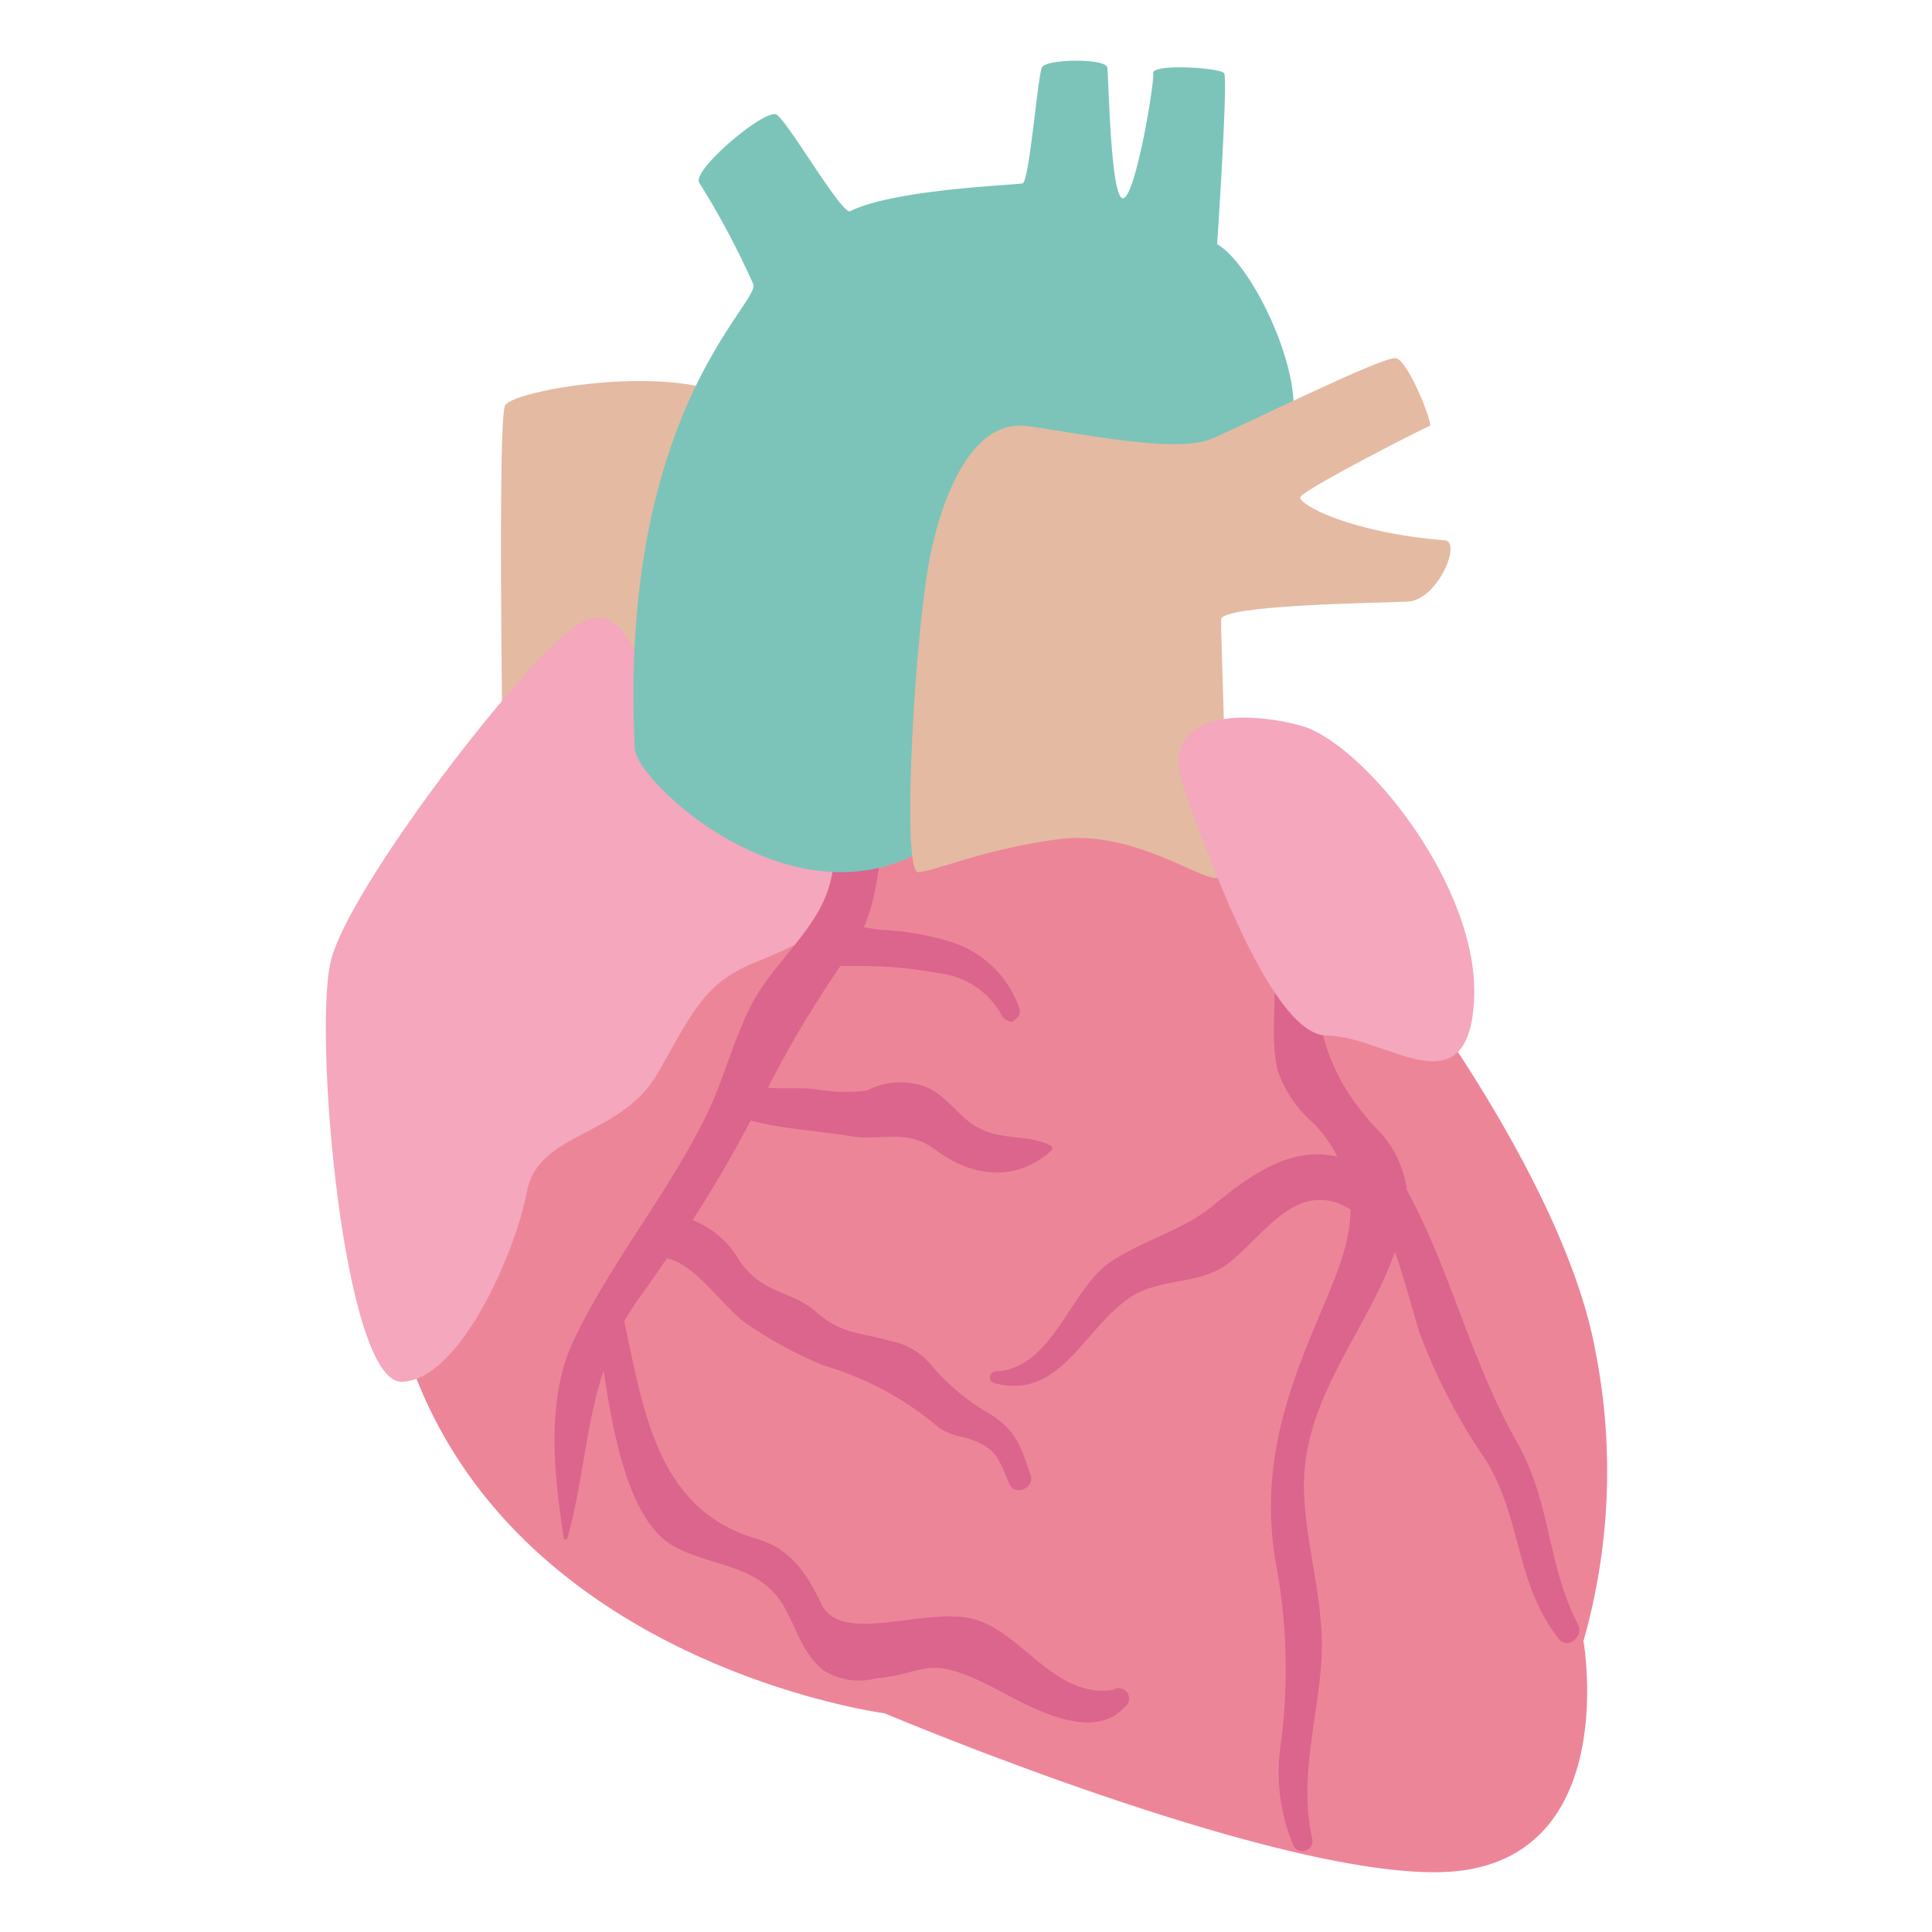
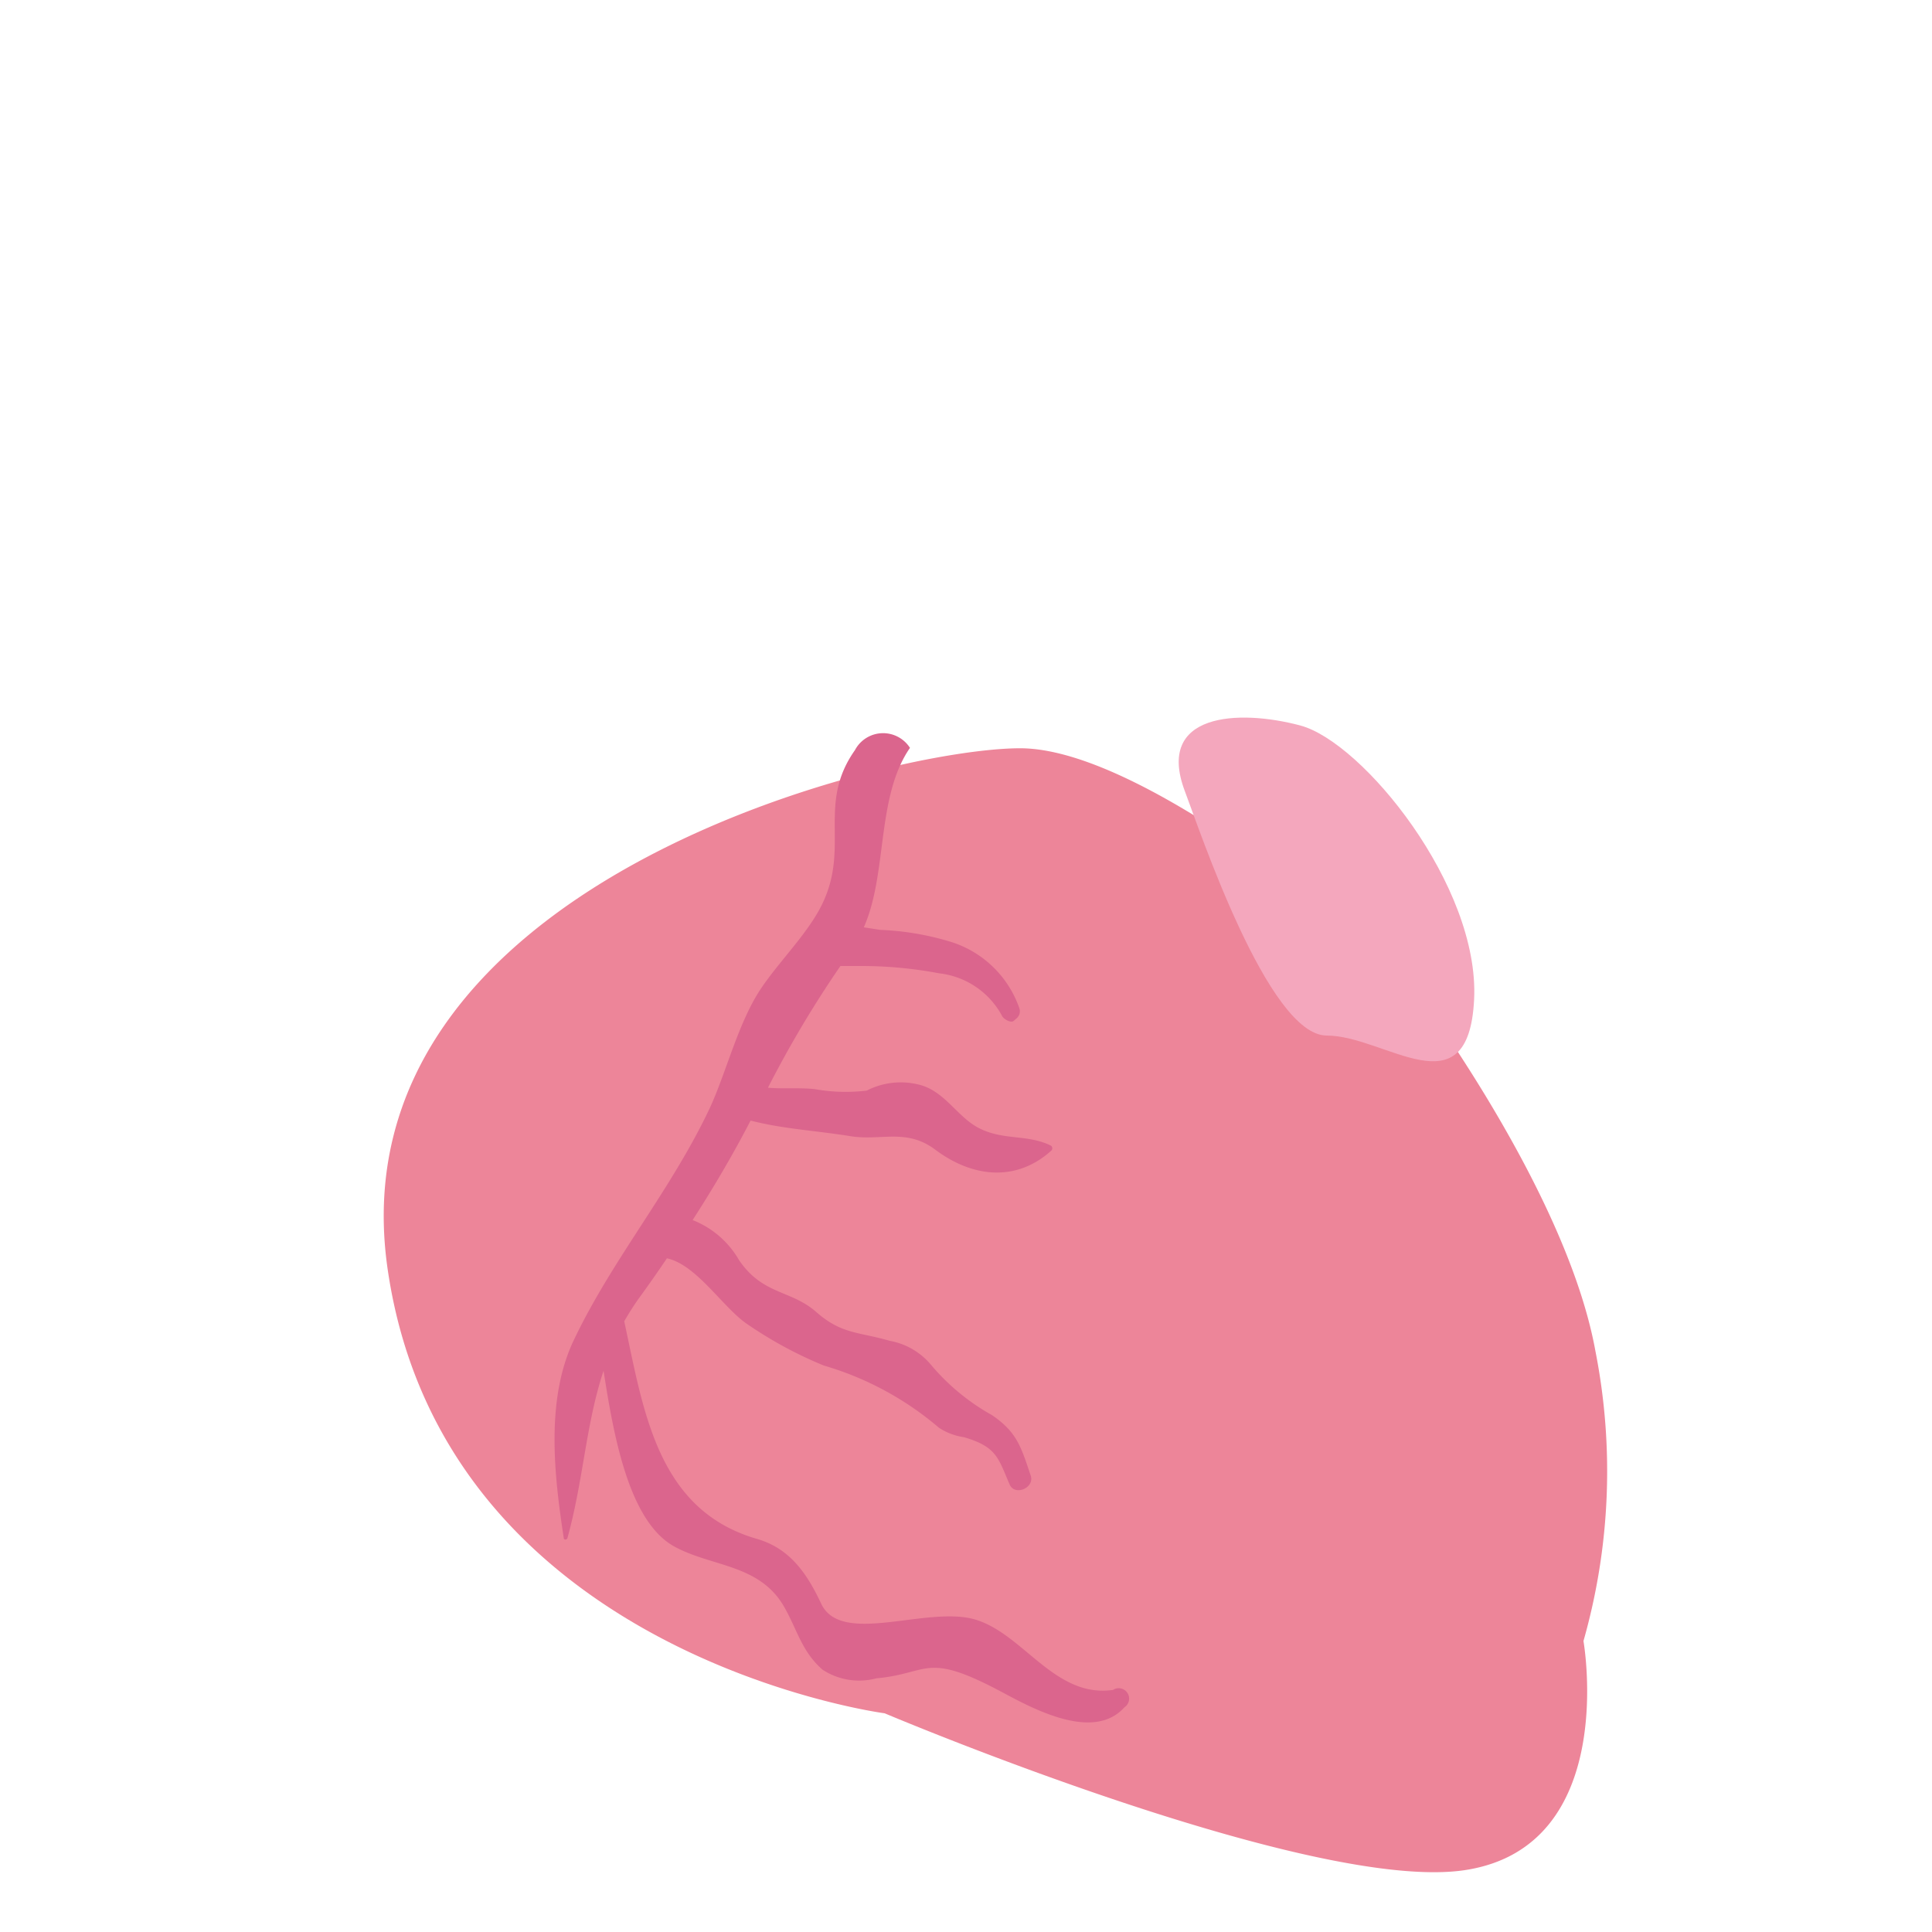
<svg xmlns="http://www.w3.org/2000/svg" id="Capa_1" data-name="Capa 1" viewBox="0 0 100 100">
  <defs>
    <style>.cls-1{fill:#e4baa3;}.cls-2{fill:#ed8599;}.cls-3{fill:#f4a7bd;}.cls-4{fill:#db658d;}.cls-5{fill:#7cc4b9;}</style>
  </defs>
  <title>NOTA CARDIO</title>
-   <path class="cls-1" d="M26.14,47.49s-.47-25.57,0-26.5,11.38-2.66,12.94.77,0,25.73,0,25.73Z" />
-   <path class="cls-2" d="M72.44,50.14S81,61.2,82.58,69.94a32.12,32.12,0,0,1-.62,15s1.87,10.6-6.09,11.85-30.08-8.11-30.08-8.11S23,85.68,20.07,65.73s25.87-27,32.73-27S72.44,50.14,72.44,50.14Z" />
-   <path class="cls-3" d="M34.84,36.25c-2.44-2.1-2.47-5.83-5.37-3.6S18.06,46,17.13,49.71s.65,21.88,3.67,21.81,5.9-6.77,6.48-9.86,4.89-2.81,6.77-6.12,2.44-4.68,5.11-5.76,6.35-2.73,5.12-5.76S36.92,38.05,34.84,36.25Z" />
+   <path class="cls-2" d="M72.44,50.14S81,61.2,82.58,69.94a32.12,32.12,0,0,1-.62,15s1.87,10.6-6.09,11.85-30.08-8.11-30.08-8.11S23,85.68,20.07,65.73s25.87-27,32.73-27S72.44,50.14,72.44,50.14" />
  <path class="cls-4" d="M57.61,87.47c-3,.43-4.61-2.86-7.09-3.63s-6.92,1.37-8-.8c-.72-1.54-1.6-2.89-3.35-3.39C34,78.15,33.31,73,32.31,68.39c.22-.38.46-.77.73-1.15.51-.7,1-1.4,1.48-2.11,1.53.33,2.89,2.53,4.12,3.38a21.14,21.14,0,0,0,4,2.17A16.1,16.1,0,0,1,48.6,73.9a3.18,3.18,0,0,0,1.3.49c1.69.5,1.76,1.06,2.36,2.45.27.61,1.3.17,1.09-.46-.5-1.49-.71-2.25-2-3.13a11.34,11.34,0,0,1-3.13-2.57,3.62,3.62,0,0,0-2.17-1.28c-1.61-.47-2.48-.33-3.8-1.49s-2.76-.87-4-2.69a4.79,4.79,0,0,0-2.4-2.07c1.07-1.66,2.08-3.37,3-5.15,1.7.44,3.4.52,5.18.81,1.58.25,2.88-.42,4.37.69,1.89,1.42,4.15,1.72,6,.07a.17.17,0,0,0,0-.27c-1.24-.61-2.46-.25-3.75-.92-1.07-.56-1.7-1.8-2.91-2.19a3.85,3.85,0,0,0-2.88.26,9.16,9.16,0,0,1-2.71-.08c-.82-.08-1.6,0-2.4-.07A55.94,55.94,0,0,1,43.5,50h1.12a21.75,21.75,0,0,1,4,.38,4.23,4.23,0,0,1,3.25,2.21c.07.15.45.38.6.25l.17-.15a.48.48,0,0,0,.13-.48,5.48,5.48,0,0,0-3.69-3.5,14.39,14.39,0,0,0-3.52-.58L44.71,48c1.24-2.79.63-6.75,2.39-9.29a1.65,1.65,0,0,0-2.85.12c-1.94,2.75-.3,4.92-1.63,7.83-.71,1.57-2.28,3.07-3.26,4.55-1.15,1.74-1.77,4.29-2.61,6.12-2,4.25-5,7.77-7,11.93-1.53,3.1-1.07,7.07-.57,10.35,0,.11.17.09.19,0,.83-3,.95-5.89,1.87-8.66.51,3.28,1.29,7.78,3.65,9.09,1.91,1.06,4.4.9,5.68,3.1.7,1.21.91,2.32,2,3.28a3.46,3.46,0,0,0,2.79.45c2.77-.25,2.51-1.41,6.46.69,1.71.92,4.79,2.58,6.38.81A.53.53,0,0,0,57.61,87.47Z" />
-   <path class="cls-4" d="M81.68,84.08c-1.61-3.09-1.4-6.34-3.16-9.43-2.41-4.24-3.43-8.9-5.72-13.09,0,0,0-.06,0-.09a5.48,5.48,0,0,0-1.5-3c-2.58-2.72-3.25-5.33-3.28-9s-2.79-6.88-5.8-8.52c-.57-.31-1.9-.55-1.93.19,1.8,2.09,4.26,4.51,5.3,7.23.82,2.11,0,4.81.55,7.07A6.35,6.35,0,0,0,68,58.15a7.25,7.25,0,0,1,1.22,1.71c-2.37-.5-4.31.79-6.43,2.54-1.58,1.3-3.61,1.78-5.3,2.91-2.1,1.4-3,5.55-5.94,5.67a.31.31,0,0,0-.08.61c3.43.92,4.61-2.86,7.08-4.47,1.55-1,3.58-.58,5.08-1.77,1.83-1.44,3.55-4.42,6.27-2.75,0,1.94-.94,3.87-1.77,5.88C66.39,72.6,65.3,76.2,66,80.7a29.9,29.9,0,0,1,.27,9.76,9.7,9.7,0,0,0,.65,5,.52.52,0,0,0,1-.28c-.69-3.11.25-6,.47-9.14s-.88-6.13-.9-9.15c0-4.6,3.32-8.08,4.71-12.1.47,1.34.82,2.7,1.27,4.18a30.4,30.4,0,0,0,3.46,6.64c1.87,3.1,1.49,6.35,3.77,9.24C81.16,85.4,82,84.67,81.68,84.08Z" />
-   <path class="cls-5" d="M32.86,38.76c.08,1.67,8,9.19,14.93,5.26,1.66-.93,2.81-17.7,5.83-18.86s11.66-.5,13-2.66S65,13.79,63,12.64c0,0,.57-8.56.36-8.85s-3.74-.51-3.67,0-.94,6.55-1.58,6.47-.72-6.29-.8-6.77-3.16-.45-3.38,0-.65,5.91-1,6-6.64.3-8.92,1.44c-.43.22-3.24-4.67-3.82-5s-4.39,2.88-4,3.52A43.16,43.16,0,0,1,39,14.73C39.23,15.81,32,21.47,32.86,38.76Z" />
-   <path class="cls-1" d="M47.51,45.14c-.87,0-.15-12.92.71-16.73s2.52-6.66,4.9-6.36,7.7,1.46,9.57.67,8.93-4.32,9.57-4.18S74.21,22,74,22.05s-6.63,3.33-6.7,3.69,2.46,1.81,7.49,2.23c.87.07-.36,3.1-1.94,3.17s-9.57.17-9.64.91.59,13.13-.17,13.38-4.33-2.49-8.2-2S48.15,45.18,47.51,45.14Z" />
  <path class="cls-3" d="M61.32,40.93c.76,2,4.32,12.67,7.35,12.67s7.34,4,7.63-1.87-5.77-13.32-9-14.18S59.82,36.92,61.32,40.93Z" />
</svg>